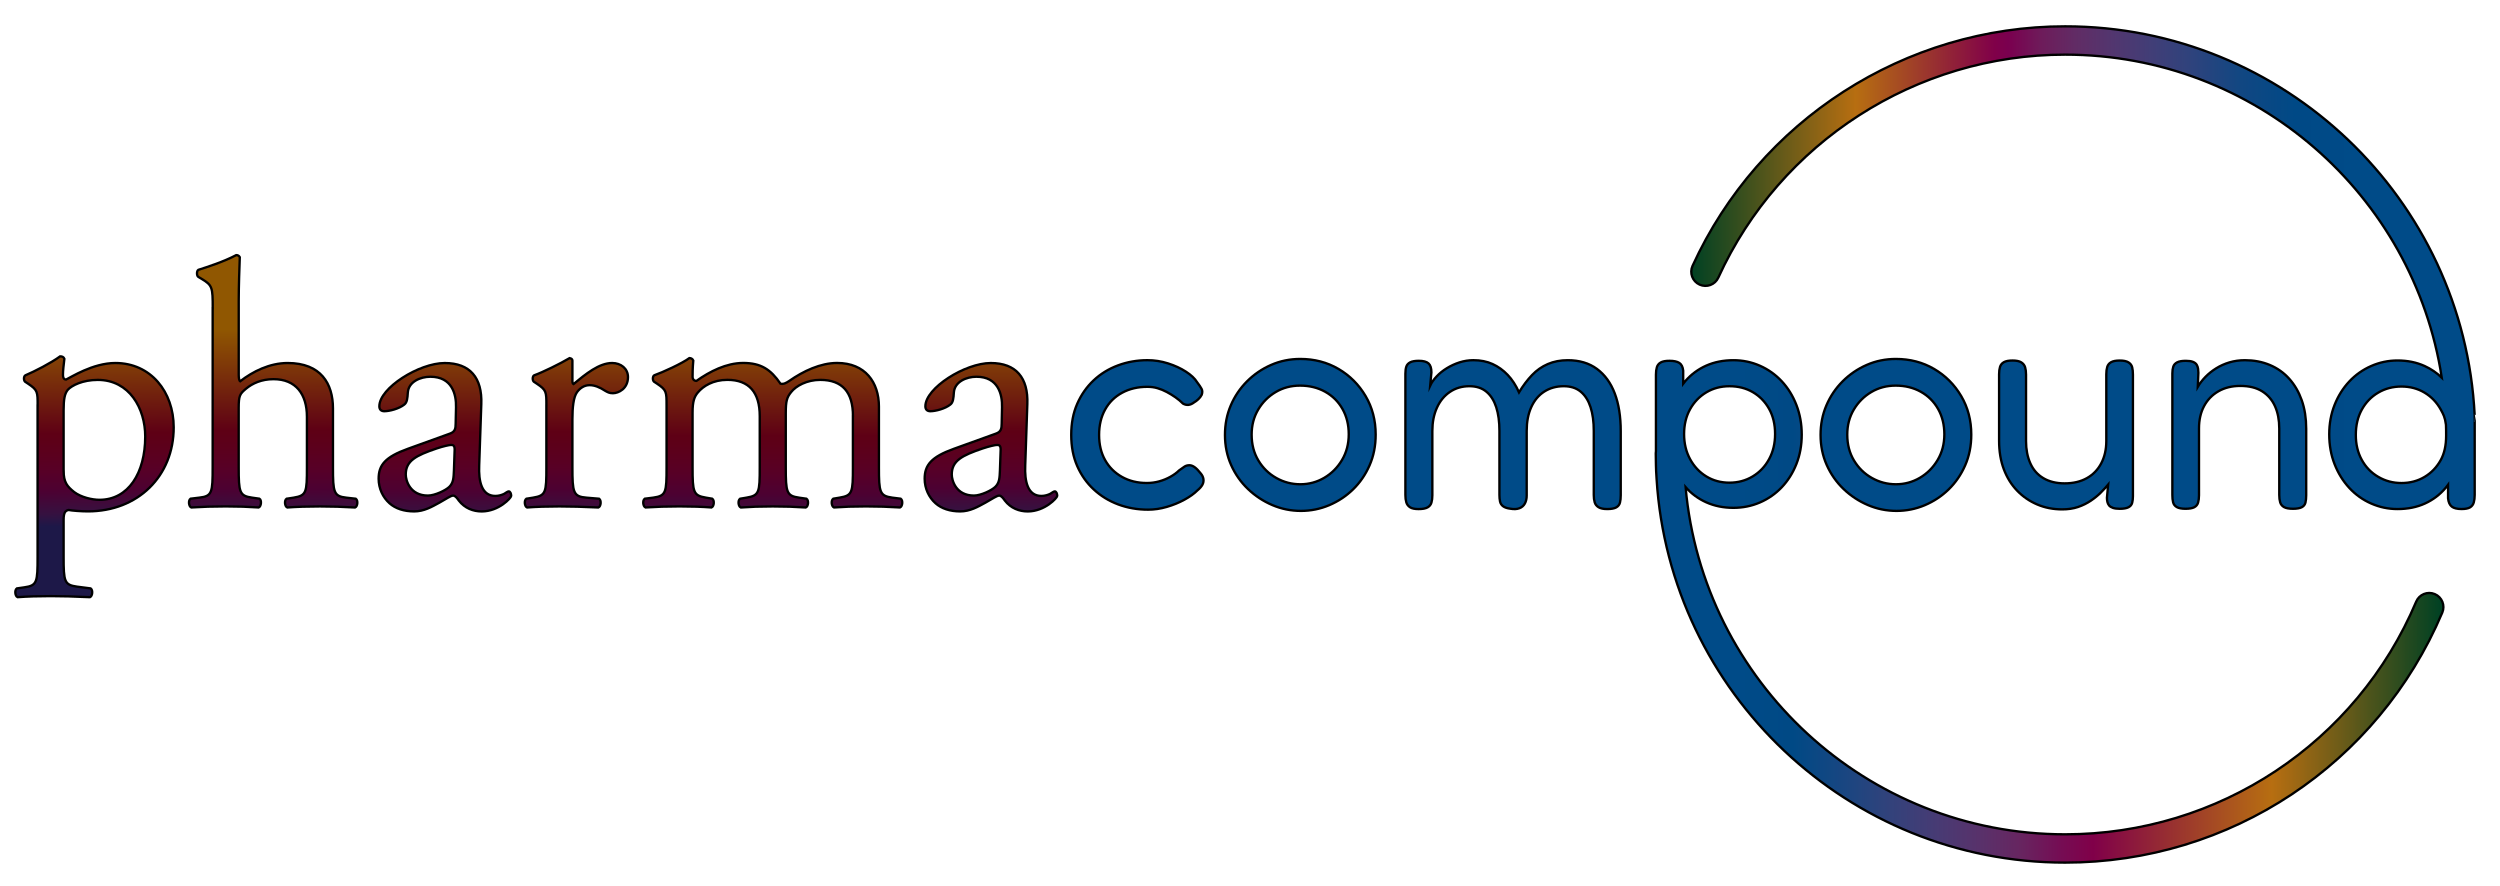
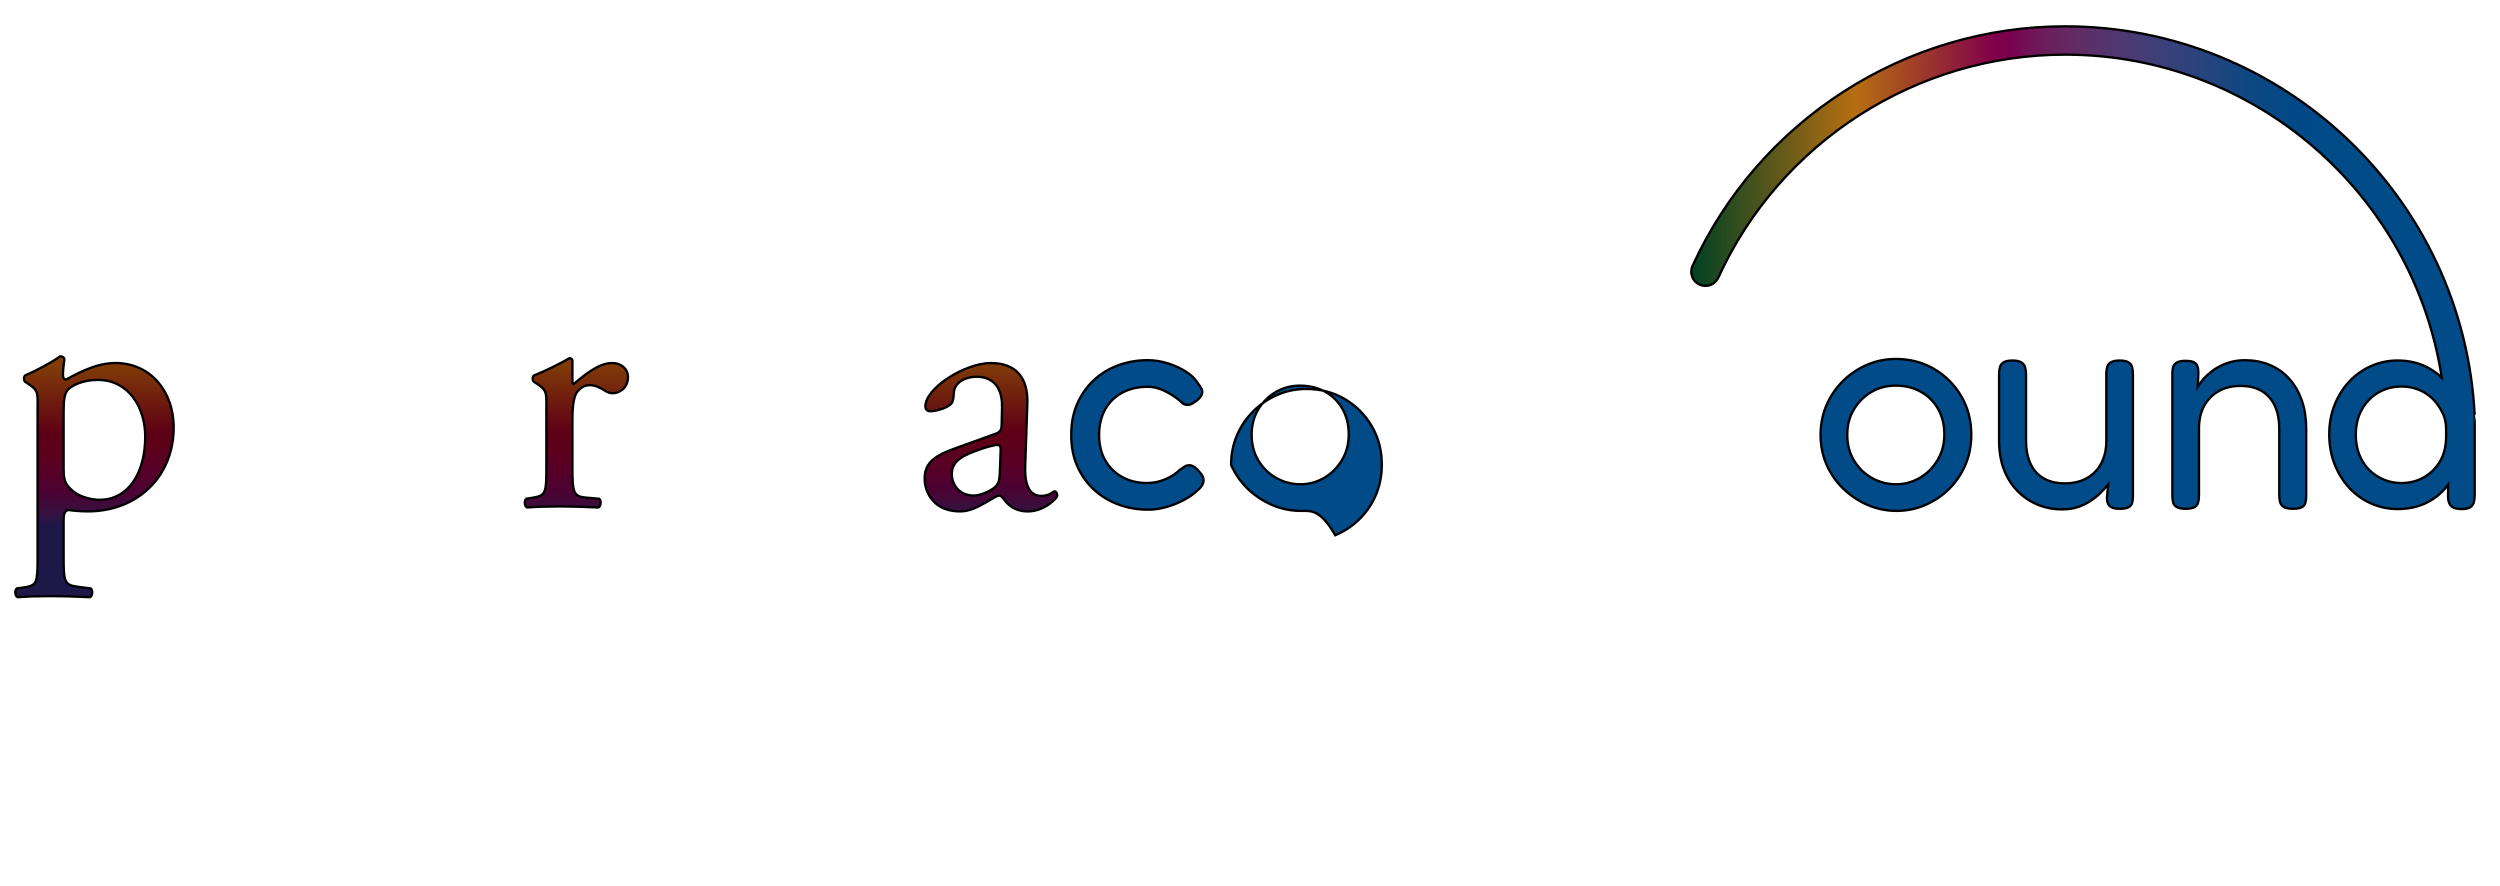
<svg xmlns="http://www.w3.org/2000/svg" version="1.1" id="Layer_1" x="0px" y="0px" viewBox="0 0 1059.46 375.58" style="enable-background:new 0 0 1059.46 375.58;" xml:space="preserve">
  <style type="text/css">
	.st0{fill:url(#SVGID_1_);stroke:#000000;stroke-miterlimit:10;}
	.st1{fill:url(#SVGID_00000015350272203235489460000007030648029985131164_);stroke:#000000;stroke-miterlimit:10;}
	.st2{fill:url(#SVGID_00000150086510725063673040000008844900547098306226_);stroke:#000000;stroke-miterlimit:10;}
	.st3{fill:url(#SVGID_00000176011665733707374670000010478874023500613518_);stroke:#000000;stroke-miterlimit:10;}
	.st4{fill:url(#SVGID_00000151510031029169949080000013260412774187186616_);stroke:#000000;stroke-miterlimit:10;}
	.st5{fill:url(#SVGID_00000134965110269052923190000013158533367102961323_);stroke:#000000;stroke-miterlimit:10;}
	.st6{fill:#004B88;stroke:#000000;stroke-miterlimit:10;}
	.st7{fill:url(#SVGID_00000170984835177769268440000014604315653169918104_);stroke:#000000;stroke-miterlimit:10;}
	.st8{fill:url(#SVGID_00000106856511376080078490000008691017793754101637_);stroke:#000000;stroke-miterlimit:10;}
</style>
  <g>
    <linearGradient id="SVGID_1_" gradientUnits="userSpaceOnUse" x1="40.16" y1="222.928" x2="38.98" y2="141.048">
      <stop offset="0" style="stop-color:#1D1848" />
      <stop offset="0.067" style="stop-color:#361140" />
      <stop offset="0.182" style="stop-color:#4C0132" />
      <stop offset="0.284" style="stop-color:#570027" />
      <stop offset="0.371" style="stop-color:#5B001E" />
      <stop offset="0.439" style="stop-color:#5D0018" />
      <stop offset="0.48" style="stop-color:#5E0015" />
      <stop offset="0.994" style="stop-color:#905701" />
    </linearGradient>
    <path class="st0" d="M15.95,171.87c0-5.81,0-6.56-4.02-9.24l-1.34-0.89c-0.6-0.6-0.6-2.24,0.15-2.68   c3.87-1.64,10.88-5.22,14.75-8.05c0.89,0,1.49,0.3,1.79,1.04c-0.3,2.68-0.6,4.92-0.6,6.85c0,1.04,0.3,1.94,1.34,1.94   c1.94-0.89,11.32-7,20.86-7c15.05,0,24.73,12.22,24.73,27.27c0,20.71-15.2,35.61-36.36,35.61c-2.68,0-6.85-0.3-8.2-0.6   c-1.34,0.3-2.09,1.04-2.09,4.17v15.65c0,10.58,0.3,11.92,5.66,12.67l5.81,0.75c1.04,0.75,0.75,3.28-0.3,3.72   c-7.15-0.3-11.47-0.45-16.69-0.45c-5.36,0-9.83,0.15-14.01,0.45c-1.04-0.45-1.34-2.98-0.3-3.72l3.13-0.45   c5.51-0.75,5.66-2.23,5.66-12.96V171.87z M26.97,199.59c0,4.77,1.49,6.56,4.47,8.94c2.98,2.23,7.6,3.28,10.73,3.28   c12.22,0,19.37-11.32,19.37-26.82c0-11.92-6.71-23.99-20.12-23.99c-6.41,0-11.03,2.38-12.67,4.17c-1.34,1.64-1.79,3.87-1.79,8.79   V199.59z" />
    <linearGradient id="SVGID_00000103976605816157888280000011575496451911747775_" gradientUnits="userSpaceOnUse" x1="115.836" y1="222.57" x2="115.312" y2="138.886">
      <stop offset="0" style="stop-color:#1D1848" />
      <stop offset="0.067" style="stop-color:#361140" />
      <stop offset="0.182" style="stop-color:#4C0132" />
      <stop offset="0.284" style="stop-color:#570027" />
      <stop offset="0.371" style="stop-color:#5B001E" />
      <stop offset="0.439" style="stop-color:#5D0018" />
      <stop offset="0.48" style="stop-color:#5E0015" />
      <stop offset="0.994" style="stop-color:#905701" />
    </linearGradient>
-     <path style="fill:url(#SVGID_00000103976605816157888280000011575496451911747775_);stroke:#000000;stroke-miterlimit:10;" d="   M90.15,130.6c0-8.79-0.15-9.68-4.62-12.37l-1.49-0.89c-0.74-0.45-0.74-2.53,0-2.98c3.73-1.19,10.73-3.43,16.09-6.26   c0.6,0,1.19,0.3,1.49,0.89c-0.15,4.47-0.45,11.92-0.45,18.48v31.29c0,1.34,0.15,2.53,0.6,2.83c5.36-4.17,12.52-7.75,20.12-7.75   c14.16,0,19.22,8.79,19.22,19.22v24.88c0,10.73,0.3,12.37,5.66,12.96l4.02,0.45c1.04,0.74,0.75,3.28-0.3,3.72   c-5.36-0.3-9.68-0.45-14.9-0.45c-5.36,0-9.83,0.15-13.86,0.45c-1.04-0.45-1.34-2.98-0.3-3.72l2.98-0.45   c5.51-0.89,5.66-2.24,5.66-12.96v-21.31c0-9.54-4.62-15.94-14.16-15.94c-5.07,0-8.94,1.79-11.62,4.02   c-2.68,2.23-3.13,2.98-3.13,8.19v25.03c0,10.73,0.3,12.22,5.66,12.96l3.13,0.45c1.04,0.6,0.75,3.28-0.3,3.72   c-4.47-0.3-8.79-0.45-14.01-0.45c-5.36,0-9.83,0.15-14.6,0.45c-1.04-0.45-1.34-2.98-0.3-3.72l3.72-0.45   c5.51-0.6,5.66-2.24,5.66-12.96V130.6z" />
    <linearGradient id="SVGID_00000145766445846440240110000008322872970540667037_" gradientUnits="userSpaceOnUse" x1="188.562" y1="223.641" x2="188.562" y2="139.522">
      <stop offset="0" style="stop-color:#1D1848" />
      <stop offset="0.067" style="stop-color:#361140" />
      <stop offset="0.182" style="stop-color:#4C0132" />
      <stop offset="0.284" style="stop-color:#570027" />
      <stop offset="0.371" style="stop-color:#5B001E" />
      <stop offset="0.439" style="stop-color:#5D0018" />
      <stop offset="0.48" style="stop-color:#5E0015" />
      <stop offset="0.994" style="stop-color:#905701" />
    </linearGradient>
-     <path style="fill:url(#SVGID_00000145766445846440240110000008322872970540667037_);stroke:#000000;stroke-miterlimit:10;" d="   M190.57,183.79c2.24-0.75,2.53-2.09,2.53-4.32l0.15-6.85c0.15-5.51-1.64-12.96-10.88-12.96c-4.17,0-9.24,2.09-9.54,6.71   c-0.15,2.38-0.3,4.17-1.49,5.07c-2.24,1.79-6.26,2.83-8.49,2.83c-1.34,0-2.09-0.75-2.09-2.09c0-7.75,16.84-18.33,27.71-18.33   c10.73,0,15.94,6.26,15.5,17.43l-0.89,25.93c-0.3,6.85,1.04,12.96,6.85,12.96c1.49,0,2.83-0.45,3.73-0.89   c0.75-0.45,1.49-1.04,1.94-1.04c0.6,0,1.04,0.89,1.04,1.94c0,0.75-5.21,6.56-12.52,6.56c-3.58,0-7.15-1.34-9.69-4.62   c-0.6-0.89-1.49-2.09-2.38-2.09c-1.04,0-2.83,1.34-5.81,2.98c-3.28,1.79-6.56,3.72-10.73,3.72c-4.32,0-7.9-1.19-10.43-3.43   c-2.83-2.53-4.62-6.26-4.62-10.43c0-5.81,2.83-9.24,12.37-12.67L190.57,183.79z M181.34,210.01c2.98,0,7.6-2.23,9.09-3.72   c1.79-1.79,1.79-3.87,1.94-7l0.3-8.79c0-1.64-0.6-1.94-1.49-1.94c-0.89,0-3.43,0.6-6.11,1.49c-8.79,2.98-13.11,5.21-13.11,11.03   C171.95,203.61,173.74,210.01,181.34,210.01z" />
    <linearGradient id="SVGID_00000112622383549162008060000015660690721200393094_" gradientUnits="userSpaceOnUse" x1="244.261" y1="222.627" x2="244.261" y2="140.27">
      <stop offset="0" style="stop-color:#1D1848" />
      <stop offset="0.067" style="stop-color:#361140" />
      <stop offset="0.182" style="stop-color:#4C0132" />
      <stop offset="0.284" style="stop-color:#570027" />
      <stop offset="0.371" style="stop-color:#5B001E" />
      <stop offset="0.439" style="stop-color:#5D0018" />
      <stop offset="0.48" style="stop-color:#5E0015" />
      <stop offset="0.994" style="stop-color:#905701" />
    </linearGradient>
    <path style="fill:url(#SVGID_00000112622383549162008060000015660690721200393094_);stroke:#000000;stroke-miterlimit:10;" d="   M231.55,171.87c0-5.81,0-6.56-4.02-9.24l-1.34-0.89c-0.6-0.6-0.6-2.24,0.15-2.68c3.43-1.19,11.32-5.07,15.05-7.3   c0.74,0.15,1.19,0.45,1.19,1.04v8.64c0,0.75,0.15,1.19,0.45,1.34c5.21-4.32,10.88-8.94,16.39-8.94c3.72,0,6.71,2.38,6.71,5.96   c0,4.92-4.02,6.85-6.41,6.85c-1.49,0-2.24-0.45-3.28-1.04c-2.24-1.49-4.47-2.38-6.56-2.38c-2.38,0-4.17,1.34-5.36,2.98   c-1.49,2.09-1.94,6.41-1.94,11.47v20.26c0,10.73,0.3,12.52,5.96,12.96l5.36,0.45c1.04,0.74,0.75,3.28-0.3,3.72   c-7-0.3-11.32-0.45-16.54-0.45c-5.36,0-9.83,0.15-13.71,0.45c-1.04-0.45-1.34-2.98-0.3-3.72l2.83-0.45   c5.51-0.89,5.66-2.24,5.66-12.96V171.87z" />
    <linearGradient id="SVGID_00000154393154713678491530000002344178765498844587_" gradientUnits="userSpaceOnUse" x1="327.502" y1="224.961" x2="327.502" y2="140.933">
      <stop offset="0" style="stop-color:#1D1848" />
      <stop offset="0.067" style="stop-color:#361140" />
      <stop offset="0.182" style="stop-color:#4C0132" />
      <stop offset="0.284" style="stop-color:#570027" />
      <stop offset="0.371" style="stop-color:#5B001E" />
      <stop offset="0.439" style="stop-color:#5D0018" />
      <stop offset="0.48" style="stop-color:#5E0015" />
      <stop offset="0.994" style="stop-color:#905701" />
    </linearGradient>
-     <path style="fill:url(#SVGID_00000154393154713678491530000002344178765498844587_);stroke:#000000;stroke-miterlimit:10;" d="   M361.47,176.34c0-10.13-4.47-15.35-13.86-15.35c-5.66,0-10.28,2.53-12.37,5.21c-1.79,2.24-2.24,3.73-2.24,8.94v22.8   c0,10.73,0.3,12.22,5.66,12.96l3.13,0.45c1.04,0.74,0.75,3.28-0.3,3.72c-4.47-0.3-8.79-0.45-14.01-0.45   c-5.36,0-9.39,0.15-13.56,0.45c-1.04-0.45-1.34-2.98-0.3-3.72l2.68-0.45c5.51-0.89,5.66-2.24,5.66-12.96v-21.61   c0-9.98-4.47-15.35-13.71-15.35c-6.11,0-10.28,2.68-12.52,5.36c-1.49,1.79-2.23,3.72-2.23,8.49v23.1c0,10.73,0.3,12.07,5.66,12.96   l2.68,0.45c1.04,0.74,0.75,3.28-0.3,3.72c-4.02-0.3-8.34-0.45-13.56-0.45c-5.36,0-9.83,0.15-14.45,0.45   c-1.04-0.45-1.34-2.98-0.3-3.72l3.58-0.45c5.51-0.75,5.66-2.24,5.66-12.96v-26.08c0-5.81,0-6.56-4.02-9.24l-1.34-0.89   c-0.6-0.6-0.6-2.24,0.15-2.68c3.43-1.19,11.92-5.07,14.9-7.3c0.6,0,1.34,0.3,1.64,1.04c-0.3,3.43-0.3,5.66-0.3,7   c0,0.89,0.6,1.64,1.64,1.64c5.66-4.02,12.67-7.6,19.82-7.6c7.45,0,11.62,2.68,15.79,8.79c1.34,0.3,2.38-0.3,3.73-1.19   c5.96-4.17,13.26-7.6,20.26-7.6c11.92,0,17.73,8.2,17.73,18.48v25.63c0,10.73,0.3,12.22,5.66,12.96l3.58,0.45   c1.04,0.74,0.75,3.28-0.3,3.72c-4.92-0.3-9.24-0.45-14.45-0.45c-5.36,0-9.39,0.15-13.56,0.45c-1.04-0.45-1.34-2.98-0.3-3.72   l2.68-0.45c5.51-0.89,5.66-2.24,5.66-12.96V176.34z" />
    <linearGradient id="SVGID_00000175318109168654442210000005976579565186576534_" gradientUnits="userSpaceOnUse" x1="419.954" y1="221.569" x2="419.954" y2="140.753">
      <stop offset="0" style="stop-color:#1D1848" />
      <stop offset="0.067" style="stop-color:#361140" />
      <stop offset="0.182" style="stop-color:#4C0132" />
      <stop offset="0.284" style="stop-color:#570027" />
      <stop offset="0.371" style="stop-color:#5B001E" />
      <stop offset="0.439" style="stop-color:#5D0018" />
      <stop offset="0.48" style="stop-color:#5E0015" />
      <stop offset="0.994" style="stop-color:#905701" />
    </linearGradient>
    <path style="fill:url(#SVGID_00000175318109168654442210000005976579565186576534_);stroke:#000000;stroke-miterlimit:10;" d="   M421.97,183.79c2.23-0.75,2.53-2.09,2.53-4.32l0.15-6.85c0.15-5.51-1.64-12.96-10.88-12.96c-4.17,0-9.24,2.09-9.54,6.71   c-0.15,2.38-0.3,4.17-1.49,5.07c-2.23,1.79-6.26,2.83-8.49,2.83c-1.34,0-2.09-0.75-2.09-2.09c0-7.75,16.84-18.33,27.71-18.33   c10.73,0,15.94,6.26,15.5,17.43l-0.89,25.93c-0.3,6.85,1.04,12.96,6.85,12.96c1.49,0,2.83-0.45,3.73-0.89   c0.75-0.45,1.49-1.04,1.94-1.04c0.6,0,1.04,0.89,1.04,1.94c0,0.75-5.21,6.56-12.52,6.56c-3.58,0-7.15-1.34-9.69-4.62   c-0.6-0.89-1.49-2.09-2.38-2.09c-1.04,0-2.83,1.34-5.81,2.98c-3.28,1.79-6.56,3.72-10.73,3.72c-4.32,0-7.9-1.19-10.43-3.43   c-2.83-2.53-4.62-6.26-4.62-10.43c0-5.81,2.83-9.24,12.37-12.67L421.97,183.79z M412.73,210.01c2.98,0,7.6-2.23,9.09-3.72   c1.79-1.79,1.79-3.87,1.94-7l0.3-8.79c0-1.64-0.6-1.94-1.49-1.94c-0.89,0-3.43,0.6-6.11,1.49c-8.79,2.98-13.11,5.21-13.11,11.03   C403.34,203.61,405.13,210.01,412.73,210.01z" />
  </g>
  <g>
    <path class="st6" d="M486.55,215.99c-4.5,0-8.72-0.74-12.66-2.21c-3.94-1.47-7.4-3.59-10.38-6.36c-2.99-2.77-5.32-6.08-7.01-9.93   c-1.69-3.85-2.53-8.24-2.53-13.17s0.84-9.32,2.53-13.18c1.69-3.85,4-7.16,6.94-9.93c2.94-2.77,6.38-4.89,10.32-6.36   c3.94-1.47,8.11-2.21,12.53-2.21c2.94,0,5.84,0.45,8.7,1.36c2.86,0.91,5.39,2.08,7.59,3.5c2.21,1.43,3.79,2.92,4.74,4.48   c0.86,1.13,1.49,2.06,1.88,2.79c0.39,0.74,0.41,1.58,0.07,2.53c-0.35,0.69-0.82,1.32-1.43,1.88c-0.61,0.56-1.21,1.02-1.82,1.36   c-1.56,1.21-3.12,1.39-4.67,0.52c-0.95-0.95-2.01-1.84-3.18-2.66c-1.17-0.82-2.4-1.58-3.7-2.27c-1.3-0.69-2.62-1.23-3.96-1.62   c-1.34-0.39-2.75-0.58-4.22-0.58c-4.07,0-7.66,0.84-10.77,2.53c-3.12,1.69-5.52,4.07-7.21,7.14c-1.69,3.07-2.53,6.64-2.53,10.71   c0,4.07,0.84,7.62,2.53,10.64c1.69,3.03,4.07,5.41,7.14,7.14c3.07,1.73,6.6,2.6,10.58,2.6c1.82,0,3.57-0.24,5.26-0.71   c1.69-0.47,3.27-1.12,4.74-1.95c1.47-0.82,2.68-1.71,3.63-2.66c0.86-0.6,1.6-1.12,2.21-1.56c0.6-0.43,1.34-0.65,2.21-0.65   c0.69,0,1.43,0.28,2.21,0.84c0.78,0.56,1.6,1.41,2.47,2.53c0.69,0.78,1.1,1.6,1.23,2.47c0.13,0.87-0.02,1.69-0.45,2.47   c-0.43,0.78-1.13,1.56-2.08,2.34c-1.39,1.39-3.22,2.71-5.52,3.96c-2.29,1.26-4.78,2.27-7.46,3.05   C491.78,215.61,489.14,215.99,486.55,215.99z" />
-     <path class="st6" d="M551.32,216.51c-4.24,0-8.29-0.82-12.14-2.47c-3.85-1.64-7.29-3.91-10.32-6.81c-3.03-2.9-5.41-6.3-7.14-10.19   c-1.73-3.89-2.6-8.13-2.6-12.72c0-4.5,0.82-8.67,2.47-12.53c1.64-3.85,3.94-7.25,6.88-10.19c2.94-2.94,6.34-5.26,10.19-6.95   c3.85-1.69,7.98-2.53,12.4-2.53c5.97,0,11.36,1.41,16.16,4.22c4.8,2.81,8.63,6.64,11.49,11.49c2.86,4.85,4.28,10.3,4.28,16.36   c0,4.76-0.87,9.11-2.6,13.04c-1.73,3.94-4.07,7.33-7.01,10.19c-2.94,2.86-6.32,5.08-10.12,6.69   C559.45,215.71,555.47,216.51,551.32,216.51z M551.06,205.22c3.63,0,7.01-0.91,10.12-2.73s5.62-4.33,7.53-7.53   c1.9-3.2,2.86-6.83,2.86-10.9c0-4.07-0.89-7.66-2.66-10.77c-1.77-3.12-4.22-5.54-7.33-7.27c-3.12-1.73-6.66-2.6-10.64-2.6   c-3.81,0-7.25,0.91-10.32,2.73c-3.07,1.82-5.54,4.28-7.4,7.4c-1.86,3.12-2.79,6.67-2.79,10.64c0,4.15,0.95,7.81,2.86,10.97   c1.9,3.16,4.43,5.63,7.59,7.4C544.03,204.33,547.42,205.22,551.06,205.22z" />
-     <path class="st6" d="M601.16,215.74c-1.65,0-2.86-0.26-3.63-0.78c-0.78-0.52-1.3-1.21-1.56-2.08c-0.26-0.86-0.39-1.9-0.39-3.12   v-51.4c0-1.21,0.13-2.21,0.39-2.99c0.26-0.78,0.8-1.38,1.62-1.82c0.82-0.43,2.05-0.65,3.7-0.65c1.9,0,3.27,0.37,4.09,1.1   c0.82,0.74,1.23,2.01,1.23,3.83l-0.52,5.58c0.6-1.3,1.51-2.6,2.73-3.89c1.21-1.3,2.66-2.47,4.35-3.5s3.48-1.86,5.39-2.47   c1.9-0.6,3.85-0.91,5.84-0.91c3.03,0,5.73,0.54,8.11,1.62c2.38,1.08,4.52,2.62,6.42,4.61c1.9,1.99,3.5,4.46,4.8,7.4   c1.73-2.86,3.57-5.3,5.52-7.33c1.95-2.03,4.17-3.59,6.69-4.67c2.51-1.08,5.32-1.62,8.44-1.62c4.93,0,9.06,1.23,12.4,3.7   c3.33,2.47,5.84,5.93,7.53,10.38c1.69,4.46,2.53,9.8,2.53,16.03v27.13c0,1.21-0.11,2.25-0.33,3.12c-0.22,0.87-0.74,1.54-1.56,2.01   c-0.82,0.47-2.1,0.71-3.83,0.71c-1.64,0-2.88-0.26-3.7-0.78c-0.82-0.52-1.36-1.21-1.62-2.08c-0.26-0.86-0.39-1.9-0.39-3.12v-27.13   c0-3.89-0.45-7.25-1.36-10.06c-0.91-2.81-2.29-5-4.15-6.55c-1.86-1.56-4.26-2.34-7.2-2.34c-3.12,0-5.86,0.76-8.24,2.27   c-2.38,1.52-4.22,3.7-5.52,6.56s-1.95,6.23-1.95,10.12v27.39c0,1.3-0.26,2.42-0.78,3.38c-0.52,0.95-1.3,1.62-2.34,2.01   c-1.04,0.39-2.29,0.45-3.76,0.19c-1.39-0.17-2.42-0.52-3.12-1.04c-0.69-0.52-1.12-1.19-1.3-2.01c-0.17-0.82-0.26-1.75-0.26-2.79   v-27.13c0-3.89-0.45-7.25-1.36-10.06c-0.91-2.81-2.29-5-4.15-6.55c-1.86-1.56-4.26-2.34-7.2-2.34c-3.12,0-5.86,0.8-8.24,2.4   c-2.38,1.6-4.22,3.83-5.52,6.69c-1.3,2.86-1.95,6.15-1.95,9.87v27.26c0,1.21-0.13,2.25-0.39,3.12c-0.26,0.87-0.8,1.54-1.62,2.01   C604.17,215.5,602.89,215.74,601.16,215.74z" />
+     <path class="st6" d="M551.32,216.51c-4.24,0-8.29-0.82-12.14-2.47c-3.85-1.64-7.29-3.91-10.32-6.81c-3.03-2.9-5.41-6.3-7.14-10.19   c0-4.5,0.82-8.67,2.47-12.53c1.64-3.85,3.94-7.25,6.88-10.19c2.94-2.94,6.34-5.26,10.19-6.95   c3.85-1.69,7.98-2.53,12.4-2.53c5.97,0,11.36,1.41,16.16,4.22c4.8,2.81,8.63,6.64,11.49,11.49c2.86,4.85,4.28,10.3,4.28,16.36   c0,4.76-0.87,9.11-2.6,13.04c-1.73,3.94-4.07,7.33-7.01,10.19c-2.94,2.86-6.32,5.08-10.12,6.69   C559.45,215.71,555.47,216.51,551.32,216.51z M551.06,205.22c3.63,0,7.01-0.91,10.12-2.73s5.62-4.33,7.53-7.53   c1.9-3.2,2.86-6.83,2.86-10.9c0-4.07-0.89-7.66-2.66-10.77c-1.77-3.12-4.22-5.54-7.33-7.27c-3.12-1.73-6.66-2.6-10.64-2.6   c-3.81,0-7.25,0.91-10.32,2.73c-3.07,1.82-5.54,4.28-7.4,7.4c-1.86,3.12-2.79,6.67-2.79,10.64c0,4.15,0.95,7.81,2.86,10.97   c1.9,3.16,4.43,5.63,7.59,7.4C544.03,204.33,547.42,205.22,551.06,205.22z" />
    <linearGradient id="SVGID_00000099621155757138018400000003975693234764992129_" gradientUnits="userSpaceOnUse" x1="701.683" y1="259.114" x2="1035.478" y2="259.114">
      <stop offset="3.098851e-03" style="stop-color:#004B88" />
      <stop offset="0.101" style="stop-color:#004B88" />
      <stop offset="0.174" style="stop-color:#004985" />
      <stop offset="0.239" style="stop-color:#194681" />
      <stop offset="0.299" style="stop-color:#33427B" />
      <stop offset="0.356" style="stop-color:#473B74" />
      <stop offset="0.41" style="stop-color:#58326B" />
      <stop offset="0.463" style="stop-color:#672560" />
      <stop offset="0.513" style="stop-color:#750D54" />
      <stop offset="0.555" style="stop-color:#800049" />
      <stop offset="0.782" style="stop-color:#B76E11" />
      <stop offset="0.997" style="stop-color:#004123" />
    </linearGradient>
-     <path style="fill:url(#SVGID_00000099621155757138018400000003975693234764992129_);stroke:#000000;stroke-miterlimit:10;" d="   M1031.81,251.76c-3.05-1.29-6.57,0.14-7.86,3.19c-25.34,59.91-83.75,98.62-148.79,98.62c-84.21,0-153.55-64.79-160.83-147.14   c2.4,2.76,5.31,4.9,8.72,6.44c3.46,1.56,7.31,2.34,11.55,2.34c3.98,0,7.72-0.76,11.23-2.27c3.5-1.51,6.58-3.65,9.22-6.42   c2.64-2.77,4.72-6.06,6.23-9.87c1.51-3.81,2.27-7.96,2.27-12.46c0-4.5-0.76-8.7-2.27-12.59c-1.51-3.89-3.59-7.25-6.23-10.06   c-2.64-2.81-5.71-5-9.22-6.55s-7.25-2.34-11.23-2.34c-4.24,0-8.07,0.76-11.49,2.27c-3.42,1.52-6.36,3.68-8.83,6.49   c-0.34,0.39-0.65,0.82-0.97,1.23v-5.58c-0.17-1.56-0.71-2.64-1.62-3.25c-0.91-0.6-2.32-0.91-4.22-0.91c-1.64,0-2.88,0.24-3.7,0.71   c-0.82,0.48-1.36,1.15-1.62,2.01c-0.26,0.87-0.39,1.9-0.39,3.12v32.43c-0.05,0.3-0.08,0.61-0.08,0.92c0,1.68,0.03,3.36,0.08,5.03   c0,0,0.05,2.11,0.08,2.54c0.03,0.55,0.05,1.24,0.19,3.28c5.62,90.62,81.12,162.62,173.13,162.62   c69.88,0,132.62-41.59,159.84-105.95C1036.29,256.57,1034.87,253.05,1031.81,251.76z M716.23,173.42c1.69-3.03,3.98-5.41,6.88-7.14   c2.9-1.73,6.17-2.6,9.8-2.6c3.72,0,7.03,0.84,9.93,2.53c2.9,1.69,5.19,4.05,6.88,7.07c1.69,3.03,2.53,6.58,2.53,10.64   c0,3.98-0.84,7.53-2.53,10.64c-1.69,3.12-4,5.56-6.95,7.33c-2.94,1.77-6.23,2.66-9.87,2.66c-3.63,0-6.9-0.89-9.8-2.66   c-2.9-1.77-5.19-4.22-6.88-7.33s-2.53-6.66-2.53-10.64C713.7,179.95,714.55,176.45,716.23,173.42z" />
    <path class="st6" d="M803.73,216.51c-4.24,0-8.29-0.82-12.14-2.47c-3.85-1.64-7.29-3.91-10.32-6.81c-3.03-2.9-5.41-6.3-7.14-10.19   c-1.73-3.89-2.6-8.13-2.6-12.72c0-4.5,0.82-8.67,2.47-12.53c1.64-3.85,3.94-7.25,6.88-10.19c2.94-2.94,6.34-5.26,10.19-6.95   c3.85-1.69,7.98-2.53,12.4-2.53c5.97,0,11.36,1.41,16.16,4.22c4.8,2.81,8.63,6.64,11.49,11.49c2.86,4.85,4.28,10.3,4.28,16.36   c0,4.76-0.87,9.11-2.6,13.04c-1.73,3.94-4.07,7.33-7.01,10.19c-2.94,2.86-6.32,5.08-10.12,6.69   C811.87,215.71,807.89,216.51,803.73,216.51z M803.47,205.22c3.63,0,7.01-0.91,10.12-2.73s5.62-4.33,7.53-7.53   c1.9-3.2,2.86-6.83,2.86-10.9c0-4.07-0.89-7.66-2.66-10.77c-1.77-3.12-4.22-5.54-7.33-7.27c-3.12-1.73-6.66-2.6-10.64-2.6   c-3.81,0-7.25,0.91-10.32,2.73c-3.07,1.82-5.54,4.28-7.4,7.4c-1.86,3.12-2.79,6.67-2.79,10.64c0,4.15,0.95,7.81,2.86,10.97   c1.9,3.16,4.43,5.63,7.59,7.4C796.44,204.33,799.84,205.22,803.47,205.22z" />
    <path class="st6" d="M873.92,215.87c-3.81,0-7.33-0.69-10.58-2.08c-3.25-1.38-6.08-3.33-8.5-5.84c-2.42-2.51-4.31-5.54-5.65-9.09   c-1.34-3.55-2.01-7.57-2.01-12.07v-28.17c0-1.21,0.13-2.25,0.39-3.12c0.26-0.86,0.8-1.54,1.62-2.01c0.82-0.47,2.05-0.71,3.7-0.71   c1.64,0,2.88,0.26,3.7,0.78c0.82,0.52,1.36,1.21,1.62,2.08c0.26,0.87,0.39,1.9,0.39,3.12v28.17c0,3.55,0.6,6.68,1.82,9.41   c1.21,2.73,3.05,4.83,5.52,6.29c2.47,1.47,5.47,2.21,9.02,2.21c3.63,0,6.77-0.73,9.41-2.21c2.64-1.47,4.67-3.57,6.1-6.29   c1.43-2.73,2.14-5.86,2.14-9.41v-28.3c0-1.21,0.13-2.25,0.39-3.12c0.26-0.86,0.8-1.54,1.62-2.01c0.82-0.47,2.05-0.71,3.7-0.71   c1.64,0,2.88,0.26,3.7,0.78c0.82,0.52,1.34,1.21,1.56,2.08c0.21,0.87,0.32,1.9,0.32,3.12v51.53c0,1.04-0.11,1.97-0.32,2.79   c-0.22,0.82-0.74,1.45-1.56,1.88c-0.82,0.43-2.06,0.65-3.7,0.65c-1.21,0-2.19-0.13-2.92-0.39c-0.74-0.26-1.28-0.61-1.62-1.04   c-0.35-0.43-0.58-0.93-0.71-1.49c-0.13-0.56-0.19-1.15-0.19-1.75l0.52-5.58c-0.87,1.04-1.91,2.16-3.12,3.38   c-1.21,1.21-2.62,2.36-4.22,3.44c-1.6,1.08-3.4,1.97-5.39,2.66C878.68,215.52,876.43,215.87,873.92,215.87z" />
    <path class="st6" d="M926.19,215.61c-1.64,0-2.88-0.24-3.7-0.71c-0.82-0.47-1.34-1.15-1.56-2.01c-0.22-0.86-0.32-1.9-0.32-3.12   v-51.53c0-1.12,0.13-2.08,0.39-2.86c0.26-0.78,0.8-1.38,1.62-1.82c0.82-0.43,2.05-0.65,3.7-0.65c1.3,0,2.31,0.15,3.05,0.45   c0.73,0.3,1.25,0.71,1.56,1.23c0.3,0.52,0.5,1.08,0.58,1.69c0.08,0.61,0.13,1.17,0.13,1.69l-0.26,5.97   c0.86-1.47,1.95-2.88,3.25-4.22c1.3-1.34,2.81-2.55,4.54-3.63c1.73-1.08,3.61-1.92,5.65-2.53c2.03-0.6,4.22-0.91,6.56-0.91   c3.81,0,7.31,0.67,10.51,2.01c3.2,1.34,5.95,3.29,8.24,5.84c2.29,2.55,4.07,5.6,5.32,9.15c1.25,3.55,1.88,7.57,1.88,12.07v28.17   c0,1.21-0.11,2.25-0.32,3.12c-0.22,0.87-0.74,1.51-1.56,1.95c-0.82,0.43-2.06,0.65-3.7,0.65c-1.73,0-3.01-0.24-3.83-0.71   c-0.82-0.47-1.36-1.15-1.62-2.01c-0.26-0.86-0.39-1.9-0.39-3.12V181.6c0-3.63-0.61-6.79-1.82-9.48c-1.21-2.68-3.03-4.78-5.45-6.3   c-2.42-1.51-5.5-2.27-9.22-2.27c-3.55,0-6.64,0.76-9.28,2.27c-2.64,1.52-4.67,3.61-6.1,6.3c-1.43,2.68-2.14,5.84-2.14,9.48v28.3   c0,1.21-0.13,2.25-0.39,3.12c-0.26,0.87-0.8,1.51-1.62,1.95C929.07,215.39,927.84,215.61,926.19,215.61z" />
    <linearGradient id="SVGID_00000024703836879431578950000011151833023190944434_" gradientUnits="userSpaceOnUse" x1="716.731" y1="113.451" x2="1048.735" y2="113.451">
      <stop offset="0" style="stop-color:#004123" />
      <stop offset="0.21" style="stop-color:#B76E11" />
      <stop offset="0.387" style="stop-color:#800049" />
      <stop offset="0.405" style="stop-color:#7A004F" />
      <stop offset="0.446" style="stop-color:#6E1B5A" />
      <stop offset="0.491" style="stop-color:#612C65" />
      <stop offset="0.538" style="stop-color:#52366F" />
      <stop offset="0.588" style="stop-color:#413E77" />
      <stop offset="0.642" style="stop-color:#2D437D" />
      <stop offset="0.702" style="stop-color:#114782" />
      <stop offset="0.77" style="stop-color:#004986" />
      <stop offset="0.854" style="stop-color:#004B88" />
      <stop offset="1" style="stop-color:#004B88" />
    </linearGradient>
    <path style="fill:url(#SVGID_00000024703836879431578950000011151833023190944434_);stroke:#000000;stroke-miterlimit:10;" d="   M1048.73,176.03c-4.5-91.67-80.8-164.87-173.57-164.87c-67.76,0-129.73,39.84-157.88,101.5c-1.38,3.01-0.05,6.57,2.97,7.95   c3.02,1.38,6.57,0.05,7.95-2.97c26.21-57.4,83.9-94.48,146.97-94.48c80.68,0,147.73,59.47,159.61,136.88   c-2.12-2.04-4.54-3.69-7.26-4.93c-3.42-1.56-7.25-2.34-11.49-2.34c-3.89,0-7.62,0.78-11.16,2.34c-3.55,1.56-6.64,3.74-9.28,6.55   c-2.64,2.81-4.72,6.12-6.23,9.93c-1.51,3.81-2.27,7.96-2.27,12.46c0,4.59,0.76,8.81,2.27,12.66c1.51,3.85,3.59,7.2,6.23,10.06   c2.64,2.86,5.73,5.06,9.28,6.62c3.55,1.56,7.27,2.34,11.16,2.34c4.33,0,8.2-0.78,11.62-2.34c3.42-1.56,6.34-3.76,8.76-6.62   c0.37-0.43,0.7-0.9,1.04-1.35v5.76c0.17,1.64,0.69,2.81,1.56,3.5c0.86,0.69,2.25,1.04,4.15,1.04c1.64,0,2.86-0.24,3.63-0.71   c0.78-0.48,1.3-1.17,1.56-2.08c0.26-0.91,0.39-1.97,0.39-3.18V178.8C1048.73,178.8,1048.75,176.91,1048.73,176.03z M1034.38,194.9   c-1.69,3.07-3.98,5.47-6.88,7.2c-2.9,1.73-6.17,2.6-9.8,2.6c-3.55,0-6.81-0.86-9.8-2.6c-2.99-1.73-5.32-4.13-7.01-7.2   c-1.69-3.07-2.53-6.6-2.53-10.58c0-4.07,0.84-7.64,2.53-10.71c1.69-3.07,4-5.47,6.94-7.2c2.94-1.73,6.23-2.6,9.87-2.6   s6.9,0.87,9.8,2.6c2.9,1.73,5.19,4.13,6.88,7.2c1.06,1.94,1.76,3.13,2.18,6.41c0.07,1.34,0.07,3.08,0.07,4.62   C1036.64,188.86,1035.8,192.32,1034.38,194.9z" />
  </g>
</svg>